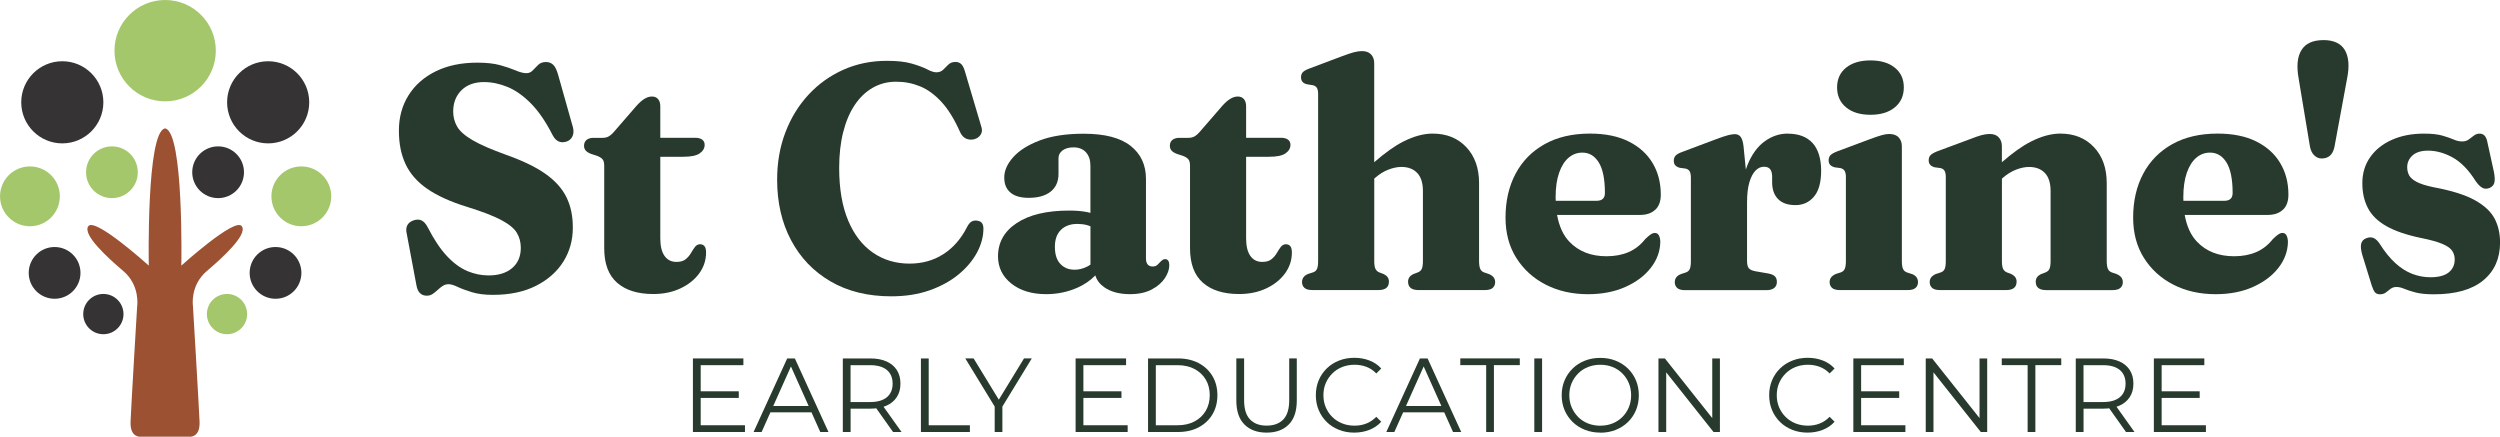
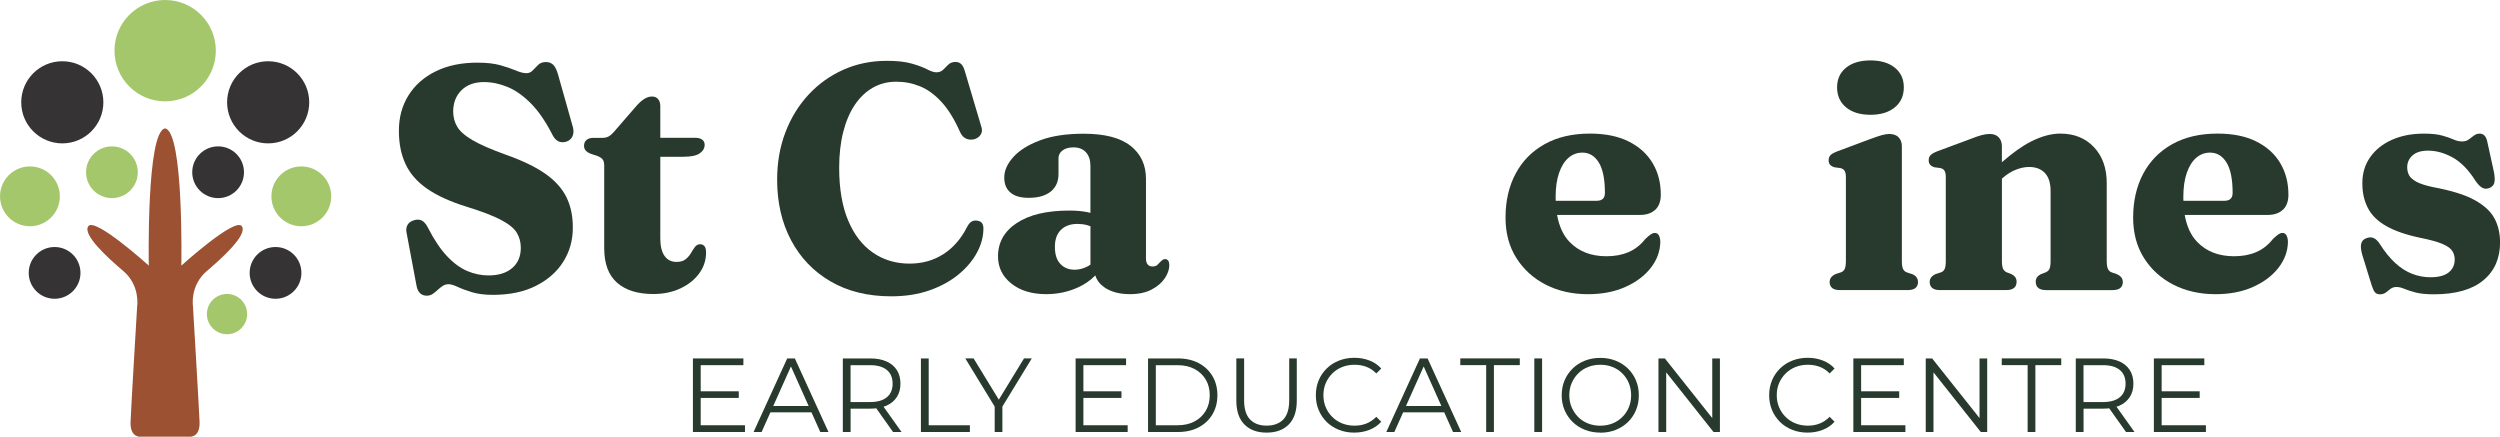
<svg xmlns="http://www.w3.org/2000/svg" id="Layer_1" width="211.97mm" height="37.03mm" viewBox="0 0 600.87 104.97">
  <defs>
    <style>.cls-1{fill:#273a2d;}.cls-2{fill:#9b5132;}.cls-3{fill:#a5c76b;}.cls-4{fill:#363335;}</style>
  </defs>
  <path class="cls-1" d="M116.37,19.73c1.87,0,3.75.4,5.66,1.19s3.77,2.12,5.6,3.97c1.83,1.85,3.56,4.39,5.2,7.61.36.69.81,1.18,1.36,1.46.55.28,1.2.31,1.94.08.69-.23,1.18-.66,1.46-1.28.28-.63.32-1.34.12-2.13l-3.57-12.65c-.33-1.18-.73-1.98-1.19-2.42-.46-.43-1.04-.65-1.73-.65-.77,0-1.39.22-1.86.67-.47.45-.91.9-1.32,1.34-.41.45-.92.67-1.53.67-.69,0-1.54-.22-2.55-.65-1.01-.43-2.26-.86-3.74-1.27-1.48-.41-3.32-.61-5.52-.61-3.81,0-7.13.69-9.95,2.07-2.83,1.38-5.01,3.3-6.56,5.77-1.55,2.47-2.32,5.3-2.32,8.49s.54,5.78,1.61,8.07c1.07,2.29,2.8,4.26,5.18,5.91,2.38,1.65,5.53,3.09,9.47,4.31,3.66,1.13,6.42,2.19,8.3,3.18,1.88,1,3.14,2.03,3.78,3.09.64,1.06.96,2.27.96,3.62,0,2.07-.7,3.69-2.09,4.87-1.39,1.18-3.28,1.76-5.66,1.76-1.74,0-3.44-.35-5.1-1.05-1.66-.7-3.29-1.89-4.87-3.57-1.59-1.67-3.15-4.01-4.68-7-.41-.79-.89-1.32-1.44-1.59-.55-.27-1.2-.27-1.94-.02-.67.23-1.14.58-1.42,1.04-.28.46-.38,1.01-.31,1.65l2.42,12.88c.15.9.45,1.54.88,1.94.43.4.97.59,1.61.59.54,0,1.01-.14,1.42-.42.41-.28.81-.6,1.19-.96.38-.36.79-.68,1.21-.96.42-.28.9-.42,1.44-.42s1.26.22,2.17.65c.91.43,2.06.86,3.45,1.28s3.06.63,5.01.63c4.04,0,7.49-.72,10.35-2.17s5.06-3.38,6.58-5.81c1.52-2.43,2.28-5.13,2.28-8.09.03-2.81-.49-5.28-1.53-7.4-1.05-2.12-2.74-4-5.08-5.64-2.34-1.64-5.49-3.16-9.45-4.56-3.55-1.28-6.24-2.45-8.07-3.53-1.83-1.07-3.05-2.16-3.68-3.26-.63-1.1-.94-2.3-.94-3.6,0-2.1.66-3.8,1.99-5.12,1.33-1.32,3.16-1.97,5.48-1.97Z" />
  <path class="cls-1" d="M168.29,58.69c-.54.03-.97.26-1.28.69-.32.43-.64.93-.96,1.48-.32.55-.74,1.03-1.27,1.46s-1.26.63-2.2.63c-1.23,0-2.18-.48-2.86-1.44-.68-.96-1.02-2.36-1.02-4.2v-19.63h5.56c1.81,0,3.12-.27,3.91-.82.79-.55,1.19-1.23,1.19-2.05,0-.54-.2-.95-.59-1.25-.4-.29-.94-.44-1.63-.44h-8.44v-7.55c0-.77-.18-1.35-.54-1.76-.36-.41-.84-.61-1.46-.61s-1.18.18-1.78.54c-.6.36-1.23.91-1.9,1.65l-5.29,6.1c-.54.64-1.02,1.07-1.44,1.3-.42.23-.9.34-1.44.34h-2.22c-.69,0-1.24.17-1.65.5-.41.33-.61.81-.61,1.42,0,.43.13.81.38,1.11.26.31.68.58,1.26.81l1.53.5c.59.23,1.02.51,1.28.82.27.32.4.84.4,1.55v19.83c0,3.71,1.03,6.47,3.09,8.28,2.06,1.81,4.95,2.72,8.69,2.72,2.45,0,4.64-.45,6.56-1.36,1.92-.91,3.42-2.12,4.51-3.62,1.09-1.51,1.63-3.17,1.63-4.99,0-.72-.13-1.23-.38-1.53-.26-.31-.6-.46-1.04-.46Z" />
  <path class="cls-1" d="M234.97,53.05c-.51-.1-.98-.04-1.4.17-.42.22-.81.68-1.17,1.4-1.43,2.81-3.33,4.97-5.69,6.48-2.36,1.51-5.07,2.26-8.11,2.26-3.3,0-6.22-.87-8.76-2.61-2.54-1.74-4.54-4.31-5.98-7.73-1.44-3.41-2.17-7.64-2.17-12.67,0-3.17.32-6.03.96-8.57.64-2.54,1.56-4.72,2.76-6.52,1.2-1.8,2.65-3.19,4.33-4.16,1.69-.97,3.57-1.46,5.64-1.46s3.94.37,5.75,1.11c1.82.74,3.53,1.99,5.16,3.76,1.62,1.76,3.11,4.18,4.47,7.25.33.74.79,1.25,1.38,1.53.59.28,1.24.35,1.96.19.69-.18,1.21-.54,1.57-1.07.36-.54.43-1.14.23-1.8l-3.99-13.46c-.23-.82-.53-1.4-.88-1.74-.36-.35-.82-.52-1.38-.52-.69,0-1.25.2-1.69.61-.44.41-.86.82-1.27,1.25-.41.42-.96.63-1.65.63-.56,0-1.3-.24-2.2-.71-.91-.47-2.13-.93-3.68-1.38-1.55-.45-3.55-.67-6-.67-3.76,0-7.24.71-10.43,2.13-3.2,1.42-5.99,3.41-8.38,5.98-2.39,2.57-4.25,5.59-5.58,9.07-1.33,3.48-1.99,7.27-1.99,11.39,0,5.47,1.11,10.32,3.34,14.53s5.39,7.52,9.49,9.91c4.1,2.39,8.97,3.59,14.59,3.59,3.43,0,6.5-.48,9.22-1.44,2.72-.96,5.05-2.24,6.98-3.83,1.93-1.6,3.41-3.36,4.43-5.27s1.53-3.83,1.53-5.75c0-.54-.11-.96-.33-1.28-.22-.32-.57-.52-1.05-.59Z" />
  <path class="cls-1" d="M279.99,62.29c-.23,0-.43.06-.59.19-.17.13-.33.27-.48.42-.23.26-.48.51-.75.77-.27.26-.66.38-1.17.38s-.9-.17-1.17-.5c-.27-.33-.4-.81-.4-1.42v-19.14c0-3.35-1.23-5.99-3.7-7.94-2.47-1.94-6.22-2.91-11.26-2.91-4.22,0-7.74.54-10.56,1.61-2.83,1.07-4.95,2.42-6.39,4.03-1.43,1.61-2.15,3.23-2.15,4.87s.49,2.77,1.48,3.62c.98.86,2.45,1.28,4.39,1.28,2.28,0,4.04-.5,5.29-1.5s1.88-2.42,1.88-4.26v-3.8c0-.74.33-1.35.98-1.84.65-.49,1.53-.73,2.63-.73,1.28,0,2.28.4,2.99,1.19.72.79,1.07,1.88,1.07,3.26v11.29c-.27-.07-.55-.13-.84-.19-1.23-.24-2.63-.36-4.22-.36-5.42,0-9.63,1-12.64,2.99s-4.51,4.67-4.51,8.01c0,2.66,1.07,4.84,3.2,6.54,2.13,1.7,4.93,2.55,8.38,2.55,2.66,0,5.16-.52,7.5-1.55,1.71-.76,3.14-1.75,4.31-2.96.33,1.12,1.04,2.07,2.13,2.84,1.57,1.11,3.64,1.67,6.19,1.67,2.1,0,3.85-.38,5.25-1.13,1.41-.75,2.46-1.67,3.16-2.74.7-1.07,1.05-2.11,1.05-3.11,0-.43-.08-.79-.25-1.05-.17-.27-.44-.4-.82-.4ZM258.21,64.82c-1.38,0-2.51-.47-3.37-1.4-.87-.93-1.3-2.29-1.3-4.08s.48-3.13,1.44-4.08,2.28-1.44,3.97-1.44c.82,0,1.57.09,2.26.27.29.08.59.18.88.29v9.22c-.26.18-.54.35-.84.5-.97.49-1.98.73-3.03.73Z" />
-   <path class="cls-1" d="M309.09,58.69c-.54.03-.97.26-1.28.69-.32.43-.64.93-.96,1.48-.32.55-.74,1.03-1.27,1.46s-1.26.63-2.2.63c-1.23,0-2.18-.48-2.86-1.44-.68-.96-1.02-2.36-1.02-4.2v-19.63h5.56c1.81,0,3.12-.27,3.91-.82.79-.55,1.19-1.23,1.19-2.05,0-.54-.2-.95-.59-1.25-.4-.29-.94-.44-1.63-.44h-8.44v-7.55c0-.77-.18-1.35-.54-1.76-.36-.41-.84-.61-1.46-.61s-1.18.18-1.78.54c-.6.36-1.23.91-1.9,1.65l-5.29,6.1c-.54.64-1.02,1.07-1.44,1.3-.42.23-.9.34-1.44.34h-2.22c-.69,0-1.24.17-1.65.5-.41.33-.61.81-.61,1.42,0,.43.13.81.38,1.11.26.31.68.58,1.26.81l1.53.5c.59.23,1.02.51,1.28.82.27.32.4.84.4,1.55v19.83c0,3.71,1.03,6.47,3.09,8.28,2.06,1.81,4.95,2.72,8.69,2.72,2.45,0,4.64-.45,6.56-1.36,1.92-.91,3.42-2.12,4.51-3.62,1.09-1.51,1.63-3.17,1.63-4.99,0-.72-.13-1.23-.38-1.53-.26-.31-.6-.46-1.04-.46Z" />
-   <path class="cls-1" d="M357.83,65.86l-1.11-.38c-.43-.15-.75-.43-.94-.84-.19-.41-.29-1.06-.29-1.96v-18.68c0-3.58-1.02-6.46-3.07-8.63-2.04-2.17-4.74-3.26-8.09-3.26-2.17,0-4.53.64-7.06,1.92-2.04,1.03-4.37,2.69-6.98,4.96V15.2c0-.87-.25-1.57-.75-2.11-.5-.54-1.23-.81-2.2-.81-.61,0-1.27.1-1.97.29-.7.19-1.6.49-2.7.9l-7.94,2.99c-.77.28-1.3.58-1.59.88-.29.31-.44.72-.44,1.23,0,.43.11.79.33,1.07.22.28.58.49,1.09.61l1.42.23c.43.1.75.31.96.61.2.31.31.82.31,1.53v40.07c0,.9-.09,1.54-.27,1.94-.18.4-.49.67-.92.82l-1.19.38c-.51.2-.89.47-1.13.81-.24.33-.36.72-.36,1.15,0,.59.2,1.05.59,1.4s1.02.52,1.86.52h15.95c1.66,0,2.49-.68,2.49-2.03,0-.79-.41-1.39-1.23-1.8l-1.11-.42c-.41-.18-.71-.46-.9-.84-.19-.38-.29-1.02-.29-1.92v-19.77l.19-.17c1.02-.89,2.09-1.56,3.2-1.99,1.11-.43,2.15-.65,3.13-.65,1.61,0,2.88.48,3.8,1.44.92.96,1.38,2.41,1.38,4.35v16.76c0,.9-.09,1.54-.27,1.94-.18.4-.5.68-.96.86l-1.11.42c-.82.41-1.23,1.01-1.23,1.8,0,1.36.84,2.03,2.53,2.03h15.91c.87,0,1.5-.17,1.9-.52s.59-.81.59-1.4c0-.43-.12-.81-.36-1.13-.24-.32-.63-.59-1.17-.82Z" />
  <path class="cls-1" d="M397.87,50.4c.87-.84,1.3-2.05,1.3-3.6,0-2.86-.65-5.39-1.96-7.59-1.3-2.2-3.22-3.93-5.75-5.2-2.53-1.27-5.64-1.9-9.32-1.9-4.24,0-7.88.85-10.91,2.55-3.03,1.7-5.35,4.06-6.96,7.09-1.61,3.03-2.42,6.55-2.42,10.56,0,3.71.86,6.93,2.59,9.68,1.73,2.75,4.08,4.89,7.06,6.42,2.98,1.53,6.37,2.3,10.18,2.3,3.37,0,6.36-.58,8.95-1.73s4.63-2.68,6.12-4.58c1.48-1.9,2.25-3.97,2.3-6.19,0-.61-.1-1.14-.31-1.57-.2-.43-.54-.65-1-.65-.31,0-.62.1-.94.31-.32.2-.77.59-1.36,1.15-1.13,1.43-2.46,2.48-4.01,3.14-1.55.67-3.32,1-5.31,1-3.73,0-6.7-1.16-8.92-3.49-1.5-1.57-2.47-3.73-2.96-6.44h19.89c1.61,0,2.85-.42,3.72-1.27ZM383.75,48.26h-9.83c0-.28-.03-.55-.03-.84,0-2.33.28-4.29.84-5.89.56-1.6,1.32-2.81,2.28-3.62.96-.82,2.06-1.23,3.32-1.23,1.64,0,2.95.79,3.93,2.36.98,1.57,1.48,4.02,1.48,7.34,0,1.25-.66,1.88-1.99,1.88Z" />
-   <path class="cls-1" d="M429.66,32.11c-1.97,0-3.81.62-5.52,1.86-1.71,1.24-3.09,3.12-4.12,5.64-.15.36-.29.75-.41,1.14l-.56-5.64c-.13-1.05-.36-1.79-.69-2.22-.33-.43-.81-.65-1.42-.65-.38,0-.91.08-1.59.25-.68.17-1.78.54-3.32,1.13l-7.67,2.88c-.79.28-1.34.58-1.63.9-.29.32-.44.74-.44,1.25,0,.43.11.79.33,1.05s.58.48,1.09.63l1.42.19c.43.1.75.31.96.63.2.32.31.84.31,1.55v20.02c0,.9-.09,1.54-.27,1.94-.18.4-.49.67-.92.82l-1.15.38c-.54.2-.93.47-1.17.81-.24.33-.36.72-.36,1.15,0,.59.2,1.05.59,1.4s1.02.52,1.86.52h19.56c.82,0,1.44-.17,1.88-.52.43-.35.65-.82.65-1.44s-.16-1.04-.48-1.36c-.32-.32-.82-.54-1.51-.67l-3.11-.54c-.84-.15-1.4-.41-1.67-.77-.27-.36-.4-.93-.4-1.73v-14c0-2.04.19-3.69.58-4.95.38-1.25.88-2.18,1.48-2.78.6-.6,1.26-.9,1.98-.9s1.19.19,1.49.56c.31.37.47.93.5,1.67v1.5c0,1.71.47,3.06,1.42,4.03.95.97,2.34,1.46,4.18,1.46s3.3-.68,4.45-2.03c1.15-1.35,1.73-3.44,1.73-6.25s-.69-5.16-2.07-6.65c-1.38-1.5-3.36-2.24-5.94-2.24Z" />
  <path class="cls-1" d="M459.49,65.86l-1.15-.38c-.43-.15-.75-.43-.94-.82-.19-.4-.29-1.04-.29-1.94v-27.61c0-.84-.26-1.54-.77-2.09-.51-.55-1.28-.82-2.3-.82-.51,0-1.11.1-1.78.29-.68.19-1.6.51-2.78.94l-7.9,2.95c-.79.31-1.34.61-1.63.92-.29.31-.44.72-.44,1.23,0,.43.11.79.33,1.05s.58.48,1.09.63l1.42.19c.43.1.76.31.98.63.22.32.33.84.33,1.55v20.13c0,.9-.1,1.54-.29,1.94-.19.4-.5.67-.94.82l-1.19.38c-.51.23-.89.51-1.13.82-.24.32-.36.7-.36,1.13,0,.59.2,1.05.59,1.4s1.02.52,1.86.52h16.34c.84,0,1.46-.17,1.86-.52.4-.35.59-.81.59-1.4,0-.43-.12-.82-.35-1.15-.23-.33-.61-.6-1.15-.81Z" />
  <path class="cls-1" d="M443.71,25.81c1.44,1.19,3.39,1.78,5.85,1.78s4.4-.59,5.85-1.78,2.17-2.79,2.17-4.81-.72-3.57-2.17-4.74c-1.44-1.16-3.39-1.74-5.85-1.74s-4.4.58-5.85,1.74c-1.44,1.16-2.17,2.74-2.17,4.74s.72,3.62,2.17,4.81Z" />
  <path class="cls-1" d="M508.69,65.86l-1.11-.38c-.43-.15-.75-.43-.94-.84-.19-.41-.29-1.06-.29-1.96v-18.68c0-3.58-1.02-6.46-3.07-8.63-2.04-2.17-4.74-3.26-8.09-3.26-2.17,0-4.53.64-7.06,1.92-2.04,1.03-4.37,2.69-6.98,4.96v-3.88c0-.84-.25-1.54-.75-2.09-.5-.55-1.23-.82-2.2-.82-.61,0-1.27.1-1.97.29-.7.19-1.6.51-2.7.94l-7.94,2.95c-.77.31-1.3.61-1.59.92-.29.31-.44.72-.44,1.23,0,.43.11.79.33,1.05s.58.48,1.09.63l1.42.19c.43.1.75.31.96.63.2.32.31.84.31,1.55v20.13c0,.9-.09,1.54-.27,1.94-.18.4-.49.67-.92.82l-1.19.38c-.51.23-.89.51-1.13.82-.24.32-.36.7-.36,1.13,0,.59.2,1.05.59,1.4s1.02.52,1.86.52h15.95c1.66,0,2.49-.68,2.49-2.03,0-.79-.41-1.39-1.23-1.8l-1.11-.42c-.41-.18-.71-.46-.9-.84-.19-.38-.29-1.02-.29-1.92v-19.77l.19-.17c1.02-.89,2.09-1.56,3.2-1.99,1.11-.43,2.15-.65,3.13-.65,1.61,0,2.88.48,3.8,1.44.92.96,1.38,2.41,1.38,4.35v16.76c0,.9-.09,1.54-.27,1.94-.18.4-.5.68-.96.86l-1.11.42c-.82.41-1.23,1.01-1.23,1.8,0,1.36.84,2.03,2.53,2.03h15.91c.87,0,1.5-.17,1.9-.52s.59-.81.59-1.4c0-.43-.12-.81-.36-1.13-.24-.32-.63-.59-1.17-.82Z" />
  <path class="cls-1" d="M548.72,50.4c.87-.84,1.3-2.05,1.3-3.6,0-2.86-.65-5.39-1.96-7.59-1.3-2.2-3.22-3.93-5.75-5.2s-5.64-1.9-9.32-1.9c-4.24,0-7.88.85-10.91,2.55-3.03,1.7-5.35,4.06-6.96,7.09s-2.42,6.55-2.42,10.56c0,3.71.86,6.93,2.59,9.68,1.73,2.75,4.08,4.89,7.06,6.42,2.98,1.53,6.37,2.3,10.18,2.3,3.37,0,6.36-.58,8.95-1.73,2.59-1.15,4.63-2.68,6.12-4.58,1.48-1.9,2.25-3.97,2.3-6.19,0-.61-.1-1.14-.31-1.57-.21-.43-.54-.65-1-.65-.31,0-.62.1-.94.31-.32.2-.77.59-1.36,1.15-1.13,1.43-2.46,2.48-4.01,3.14-1.55.67-3.32,1-5.31,1-3.73,0-6.71-1.16-8.92-3.49-1.5-1.57-2.48-3.73-2.96-6.44h19.89c1.61,0,2.85-.42,3.72-1.27ZM534.61,48.26h-9.83c0-.28-.02-.55-.02-.84,0-2.33.28-4.29.84-5.89.56-1.6,1.32-2.81,2.28-3.62.96-.82,2.06-1.23,3.32-1.23,1.64,0,2.95.79,3.93,2.36.98,1.57,1.48,4.02,1.48,7.34,0,1.25-.66,1.88-1.99,1.88Z" />
-   <path class="cls-1" d="M558.42,9.64c-2.51,0-4.26.79-5.25,2.38-1,1.58-1.23,3.87-.69,6.86l2.72,16.37c.18.92.53,1.62,1.05,2.11.52.49,1.1.73,1.74.73.82,0,1.49-.22,2.01-.67.52-.45.89-1.16,1.09-2.13l3.03-16.41c.59-2.91.42-5.18-.52-6.81-.93-1.62-2.67-2.44-5.2-2.44Z" />
  <path class="cls-1" d="M599.57,52.55c-.87-1.69-2.46-3.17-4.77-4.45-2.31-1.28-5.63-2.31-9.95-3.11-1.81-.38-3.17-.82-4.06-1.3-.89-.49-1.49-1.02-1.78-1.59-.29-.58-.44-1.21-.44-1.9,0-1.12.43-2.07,1.28-2.84.86-.77,2.1-1.15,3.74-1.15,1.94,0,3.9.54,5.89,1.63,1.98,1.09,3.82,2.96,5.5,5.62.54.79,1.07,1.34,1.59,1.65.52.31,1.12.33,1.78.08.64-.28,1.03-.72,1.17-1.3.14-.59.11-1.43-.1-2.53l-1.53-6.98c-.15-.84-.39-1.43-.71-1.76-.32-.33-.71-.5-1.17-.5-.54,0-1.01.16-1.42.48-.41.32-.82.63-1.25.94-.42.31-.95.46-1.59.46s-1.31-.15-2.01-.46c-.7-.31-1.6-.62-2.7-.94-1.1-.32-2.58-.48-4.45-.48-2.89,0-5.45.49-7.67,1.48-2.22.98-3.97,2.37-5.23,4.16-1.27,1.79-1.9,3.87-1.9,6.25s.45,4.28,1.34,6c.89,1.73,2.38,3.18,4.45,4.35s4.84,2.12,8.32,2.84c2.28.46,3.99.94,5.16,1.44,1.16.5,1.94,1.05,2.34,1.67.4.61.59,1.3.59,2.07,0,1.3-.49,2.34-1.46,3.11-.97.77-2.43,1.15-4.37,1.15-1.51,0-2.97-.27-4.39-.82-1.42-.55-2.77-1.41-4.06-2.59s-2.52-2.7-3.7-4.56c-.46-.72-.95-1.19-1.46-1.44-.51-.24-1.11-.24-1.8.02-.69.26-1.11.72-1.25,1.38-.14.67-.04,1.56.29,2.68l2.26,7.32c.26.79.52,1.34.79,1.65.27.31.67.46,1.21.46s1.03-.15,1.4-.44c.37-.29.75-.59,1.13-.88.38-.29.86-.44,1.42-.44s1.19.15,1.88.44c.69.29,1.59.59,2.7.88,1.11.29,2.58.44,4.39.44,5.21,0,9.17-1.11,11.87-3.34,2.7-2.22,4.05-5.27,4.05-9.13,0-2.12-.43-4.03-1.3-5.71Z" />
  <path class="cls-1" d="M168.41,102.21h10.64v1.62h-12.51v-17.68h12.13v1.62h-10.26v14.45ZM168.21,94.05h9.35v1.59h-9.35v-1.59Z" />
  <path class="cls-1" d="M181.12,103.83l8.08-17.68h1.84l8.08,17.68h-1.97l-7.43-16.6h.76l-7.43,16.6h-1.95ZM184.3,99.1l.56-1.52h10.28l.56,1.52h-11.39Z" />
  <path class="cls-1" d="M202.57,103.83v-17.68h6.62c1.5,0,2.79.24,3.87.72,1.08.48,1.91,1.17,2.49,2.07.58.9.87,1.99.87,3.27s-.29,2.32-.87,3.22c-.58.9-1.41,1.59-2.49,2.07-1.08.48-2.37.72-3.87.72h-5.58l.83-.86v6.47h-1.87ZM204.43,97.51l-.83-.88h5.53c1.77,0,3.11-.39,4.03-1.16.92-.77,1.38-1.86,1.38-3.26s-.46-2.51-1.38-3.28-2.26-1.16-4.03-1.16h-5.53l.83-.88v10.64ZM214.64,103.83l-4.55-6.42h2.02l4.57,6.42h-2.05Z" />
  <path class="cls-1" d="M221.34,103.83v-17.68h1.87v16.07h9.9v1.62h-11.77Z" />
  <path class="cls-1" d="M239.07,103.83v-6.57l.43,1.16-7.5-12.28h2l6.59,10.79h-1.06l6.59-10.79h1.87l-7.5,12.28.43-1.16v6.57h-1.84Z" />
  <path class="cls-1" d="M260.39,102.21h10.64v1.62h-12.51v-17.68h12.13v1.62h-10.26v14.45ZM260.19,94.05h9.35v1.59h-9.35v-1.59Z" />
  <path class="cls-1" d="M275.93,103.83v-17.68h7.2c1.89,0,3.54.38,4.96,1.12,1.42.75,2.53,1.79,3.32,3.12s1.19,2.86,1.19,4.6-.4,3.27-1.19,4.6c-.79,1.33-1.9,2.37-3.32,3.12-1.42.75-3.08,1.12-4.96,1.12h-7.2ZM277.8,102.21h5.23c1.57,0,2.93-.31,4.08-.92,1.15-.61,2.05-1.47,2.69-2.55.64-1.09.96-2.34.96-3.75s-.32-2.69-.96-3.76c-.64-1.08-1.54-1.92-2.69-2.54-1.15-.61-2.51-.92-4.08-.92h-5.23v14.45Z" />
  <path class="cls-1" d="M304.43,103.98c-2.26,0-4.03-.65-5.33-1.95-1.3-1.3-1.95-3.22-1.95-5.76v-10.13h1.87v10.05c0,2.09.47,3.63,1.42,4.62.94.99,2.27,1.49,3.99,1.49s3.07-.5,4.02-1.49c.94-.99,1.41-2.53,1.41-4.62v-10.05h1.82v10.13c0,2.54-.64,4.46-1.93,5.76-1.29,1.3-3.06,1.95-5.32,1.95Z" />
  <path class="cls-1" d="M325.5,103.98c-1.33,0-2.56-.22-3.69-.67-1.13-.45-2.11-1.07-2.93-1.88-.83-.81-1.47-1.76-1.93-2.85-.46-1.09-.69-2.29-.69-3.59s.23-2.49.69-3.59c.46-1.09,1.11-2.05,1.94-2.85.83-.81,1.81-1.44,2.94-1.88,1.13-.45,2.36-.67,3.69-.67s2.48.21,3.61.64c1.13.43,2.08,1.07,2.85,1.93l-1.19,1.19c-.72-.74-1.52-1.28-2.4-1.6-.88-.33-1.82-.49-2.83-.49-1.06,0-2.05.18-2.96.54-.91.36-1.7.88-2.37,1.54-.67.67-1.2,1.44-1.58,2.32-.38.88-.57,1.86-.57,2.92s.19,2.03.57,2.92c.38.88.9,1.66,1.58,2.32.67.67,1.47,1.18,2.37,1.54.91.36,1.89.54,2.96.54s1.95-.17,2.83-.51c.88-.34,1.68-.88,2.4-1.62l1.19,1.19c-.77.86-1.73,1.51-2.85,1.95-1.13.44-2.34.66-3.64.66Z" />
  <path class="cls-1" d="M333.2,103.83l8.08-17.68h1.84l8.08,17.68h-1.97l-7.43-16.6h.76l-7.43,16.6h-1.95ZM336.39,99.1l.56-1.52h10.28l.56,1.52h-11.39Z" />
  <path class="cls-1" d="M357.2,103.83v-16.07h-6.22v-1.62h14.3v1.62h-6.22v16.07h-1.87Z" />
  <path class="cls-1" d="M368.77,103.83v-17.68h1.87v17.68h-1.87Z" />
  <path class="cls-1" d="M384.64,103.98c-1.33,0-2.56-.22-3.7-.67-1.14-.45-2.12-1.08-2.96-1.89-.83-.82-1.48-1.77-1.94-2.85-.46-1.09-.69-2.28-.69-3.57s.23-2.49.69-3.57c.46-1.09,1.11-2.04,1.94-2.85.83-.82,1.81-1.45,2.94-1.89,1.13-.45,2.37-.67,3.71-.67s2.56.22,3.69.67c1.13.45,2.11,1.07,2.94,1.88.83.81,1.48,1.76,1.94,2.85.46,1.1.69,2.29.69,3.59s-.23,2.49-.69,3.59c-.46,1.1-1.11,2.05-1.94,2.85-.83.81-1.82,1.44-2.94,1.88-1.13.45-2.36.67-3.69.67ZM384.64,102.31c1.06,0,2.04-.18,2.94-.54.9-.36,1.68-.88,2.35-1.54.67-.67,1.18-1.44,1.55-2.32.37-.88.56-1.86.56-2.92s-.19-2.03-.56-2.92c-.37-.88-.89-1.66-1.55-2.32-.67-.67-1.45-1.18-2.35-1.54s-1.88-.54-2.94-.54-2.05.18-2.96.54c-.91.36-1.7.88-2.36,1.54-.67.67-1.19,1.44-1.57,2.32-.38.88-.57,1.86-.57,2.92s.19,2.01.57,2.91c.38.89.9,1.67,1.57,2.34.67.67,1.45,1.18,2.36,1.54.91.36,1.89.54,2.96.54Z" />
  <path class="cls-1" d="M398.61,103.83v-17.68h1.54l12.2,15.36h-.81v-15.36h1.84v17.68h-1.54l-12.18-15.36h.81v15.36h-1.87Z" />
  <path class="cls-1" d="M434.46,103.98c-1.33,0-2.56-.22-3.69-.67-1.13-.45-2.11-1.07-2.93-1.88-.83-.81-1.47-1.76-1.93-2.85-.46-1.09-.69-2.29-.69-3.59s.23-2.49.69-3.59c.46-1.09,1.11-2.05,1.94-2.85.83-.81,1.81-1.44,2.94-1.88,1.13-.45,2.36-.67,3.69-.67s2.48.21,3.61.64c1.13.43,2.08,1.07,2.85,1.93l-1.19,1.19c-.72-.74-1.52-1.28-2.4-1.6-.88-.33-1.82-.49-2.83-.49-1.06,0-2.05.18-2.96.54-.91.36-1.7.88-2.37,1.54-.67.67-1.2,1.44-1.58,2.32-.38.88-.57,1.86-.57,2.92s.19,2.03.57,2.92c.38.88.9,1.66,1.58,2.32.67.67,1.47,1.18,2.37,1.54.91.36,1.89.54,2.96.54s1.95-.17,2.83-.51c.88-.34,1.68-.88,2.4-1.62l1.19,1.19c-.77.86-1.73,1.51-2.85,1.95-1.13.44-2.34.66-3.64.66Z" />
  <path class="cls-1" d="M447.32,102.21h10.64v1.62h-12.51v-17.68h12.13v1.62h-10.26v14.45ZM447.12,94.05h9.35v1.59h-9.35v-1.59Z" />
  <path class="cls-1" d="M462.85,103.83v-17.68h1.54l12.2,15.36h-.81v-15.36h1.84v17.68h-1.54l-12.18-15.36h.81v15.36h-1.87Z" />
  <path class="cls-1" d="M487.34,103.83v-16.07h-6.22v-1.62h14.3v1.62h-6.22v16.07h-1.87Z" />
  <path class="cls-1" d="M498.91,103.83v-17.68h6.62c1.5,0,2.79.24,3.87.72,1.08.48,1.91,1.17,2.49,2.07.58.9.87,1.99.87,3.27s-.29,2.32-.87,3.22c-.58.9-1.41,1.59-2.49,2.07-1.08.48-2.37.72-3.87.72h-5.58l.83-.86v6.47h-1.87ZM500.77,97.51l-.83-.88h5.53c1.77,0,3.11-.39,4.03-1.16.92-.77,1.38-1.86,1.38-3.26s-.46-2.51-1.38-3.28-2.26-1.16-4.03-1.16h-5.53l.83-.88v10.64ZM510.98,103.83l-4.55-6.42h2.02l4.57,6.42h-2.05Z" />
  <path class="cls-1" d="M519.55,102.21h10.64v1.62h-12.51v-17.68h12.13v1.62h-10.26v14.45ZM519.34,94.05h9.35v1.59h-9.35v-1.59Z" />
  <circle class="cls-3" cx="7.19" cy="47.19" r="7.19" />
  <circle class="cls-4" cx="14.97" cy="24.59" r="9.87" />
  <circle class="cls-4" cx="64.45" cy="24.59" r="9.87" />
  <circle class="cls-3" cx="39.69" cy="12.18" r="12.18" />
  <circle class="cls-3" cx="72.42" cy="47.19" r="7.19" />
  <circle class="cls-4" cx="13.12" cy="65.59" r="6.22" />
  <circle class="cls-4" cx="66.22" cy="65.59" r="6.22" />
  <circle class="cls-4" cx="52.42" cy="41.4" r="6.22" />
  <circle class="cls-3" cx="26.9" cy="41.4" r="6.22" />
-   <circle class="cls-4" cx="24.84" cy="75.49" r="4.84" />
  <circle class="cls-3" cx="54.56" cy="75.49" r="4.84" />
  <path class="cls-2" d="M39.67,104.96h5.89s2.56.31,2.4-3.6-1.59-27.83-1.59-27.83c0,0-.75-4.92,3.35-8.4,3.66-3.11,9.85-8.72,8.4-10.76-1.59-2.25-14.54,9.47-14.54,9.47,0,0,.62-32.2-3.91-32.98-4.53.78-3.91,32.98-3.91,32.98,0,0-12.95-11.71-14.54-9.47-1.45,2.04,4.74,7.65,8.4,10.76,4.1,3.48,3.35,8.4,3.35,8.4,0,0-1.44,23.92-1.59,27.83s2.4,3.6,2.4,3.6c0,0,5.89,0,5.89,0Z" />
</svg>